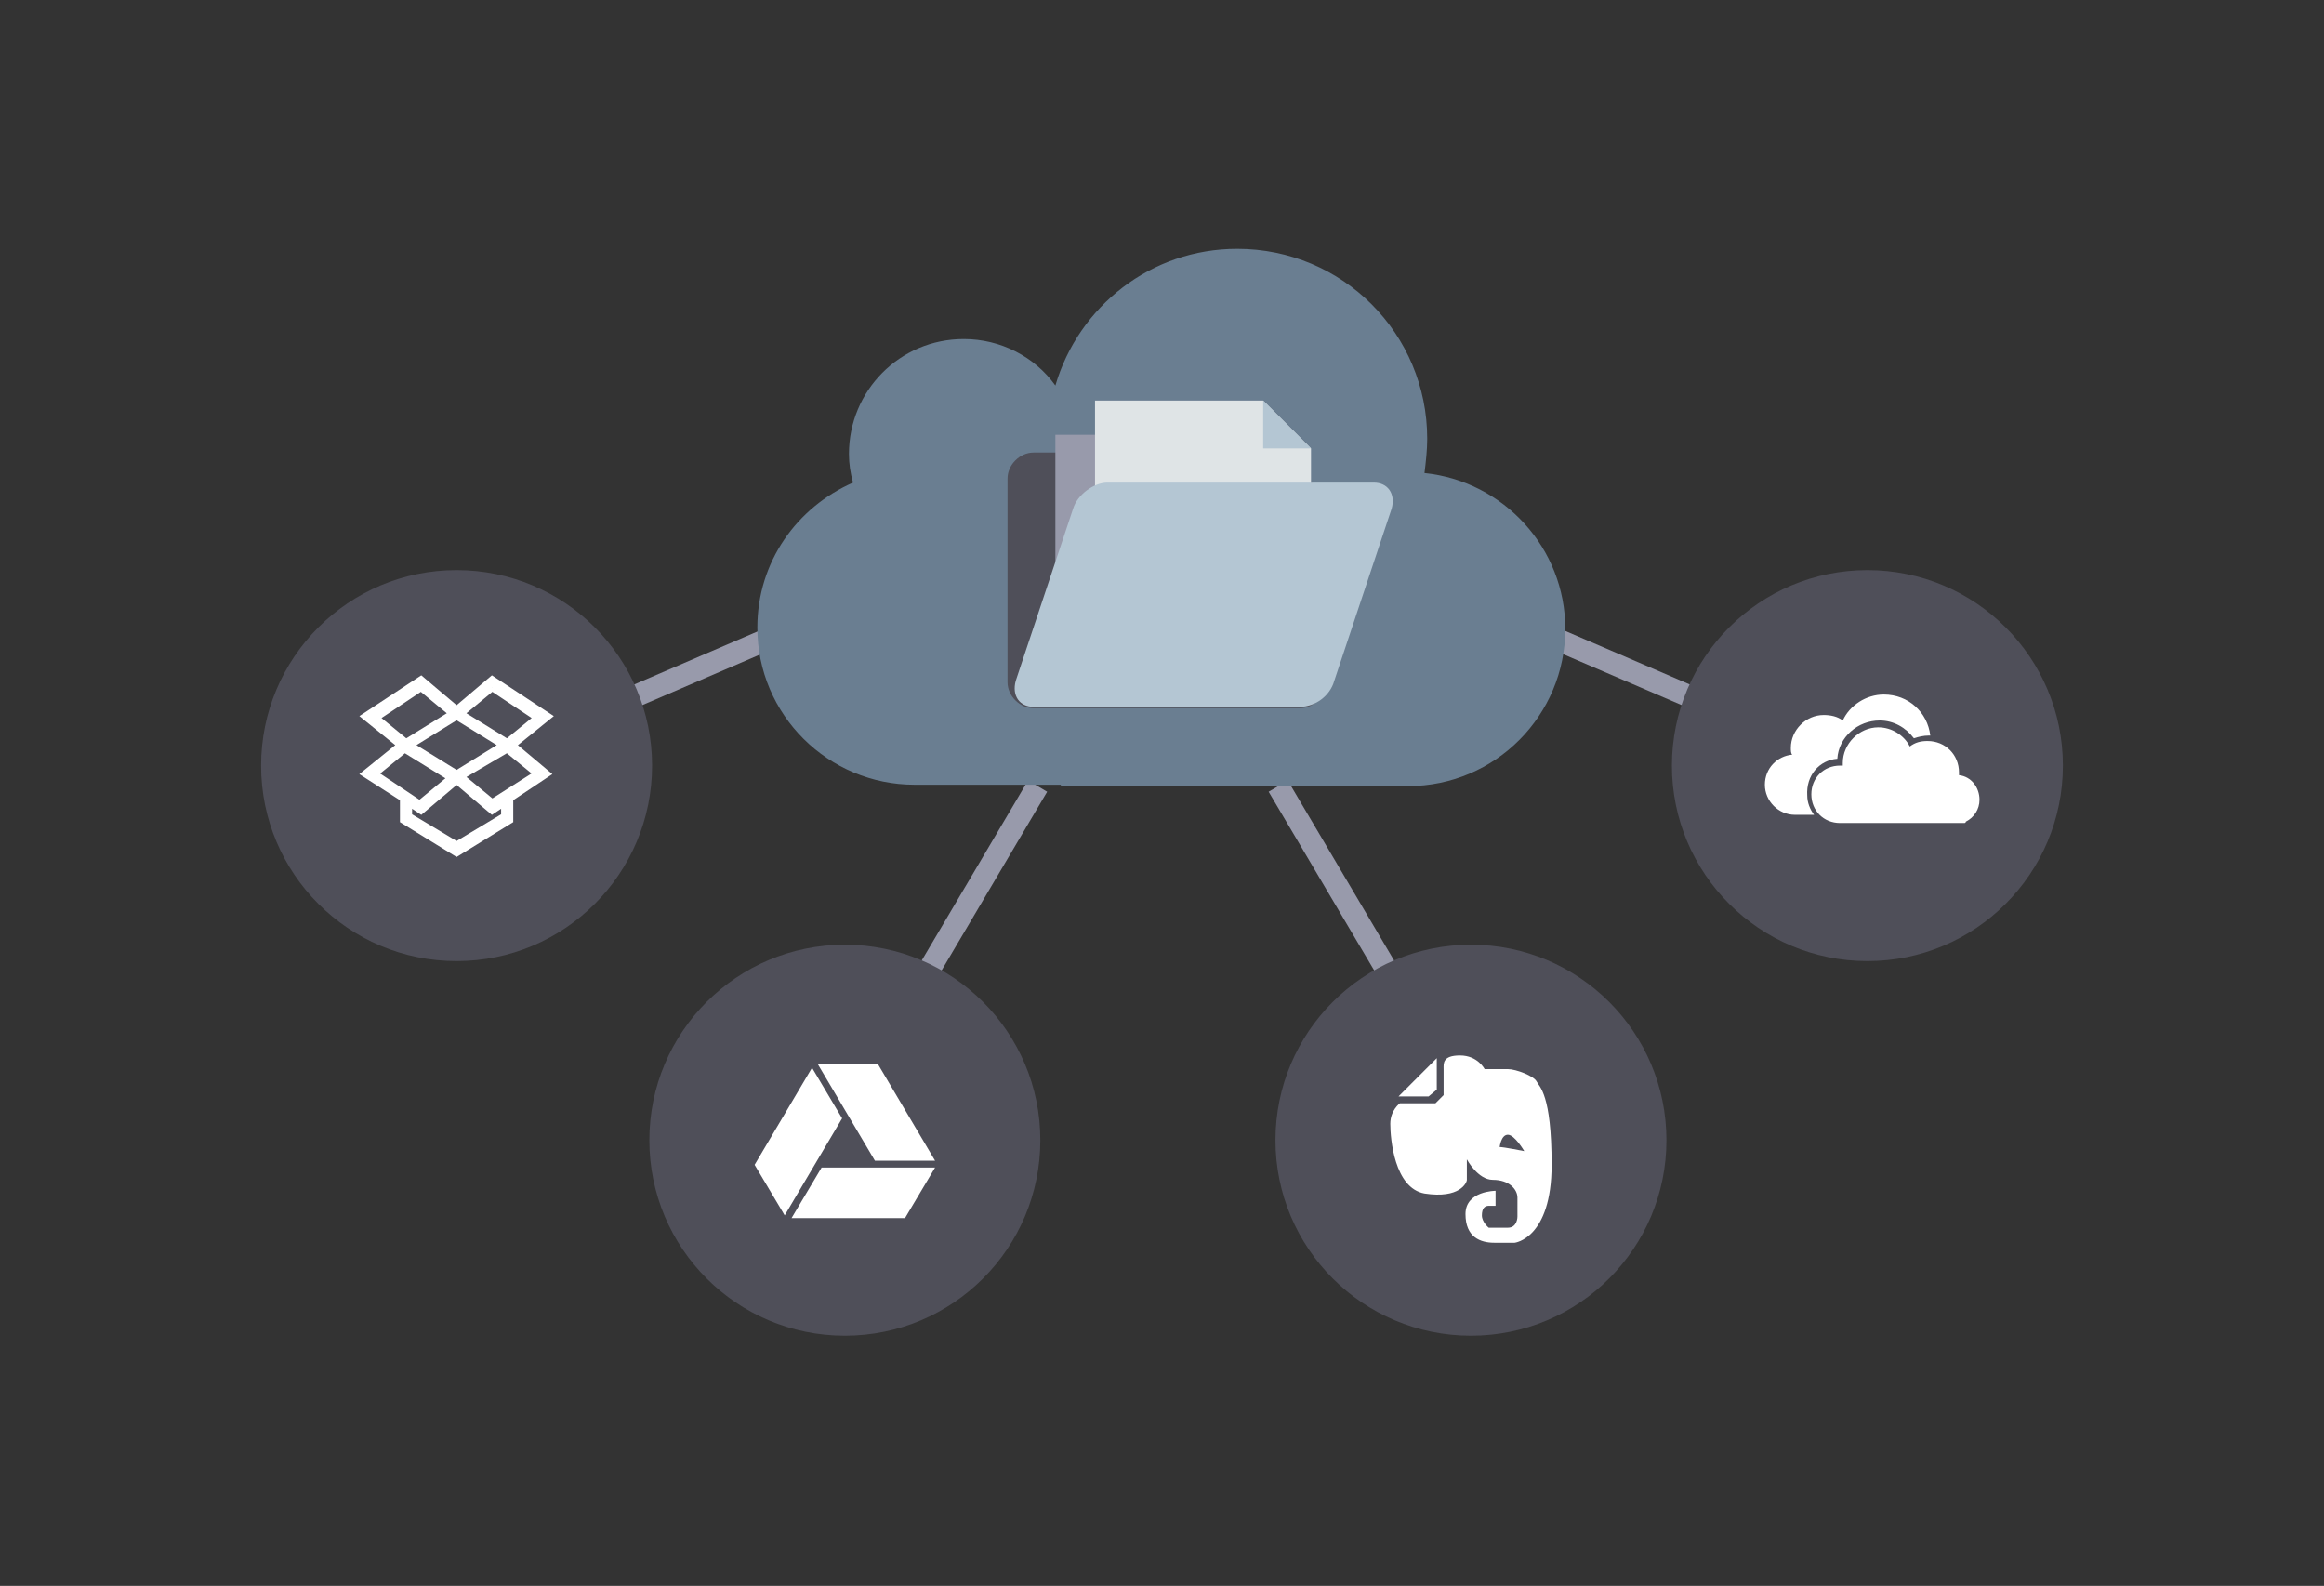
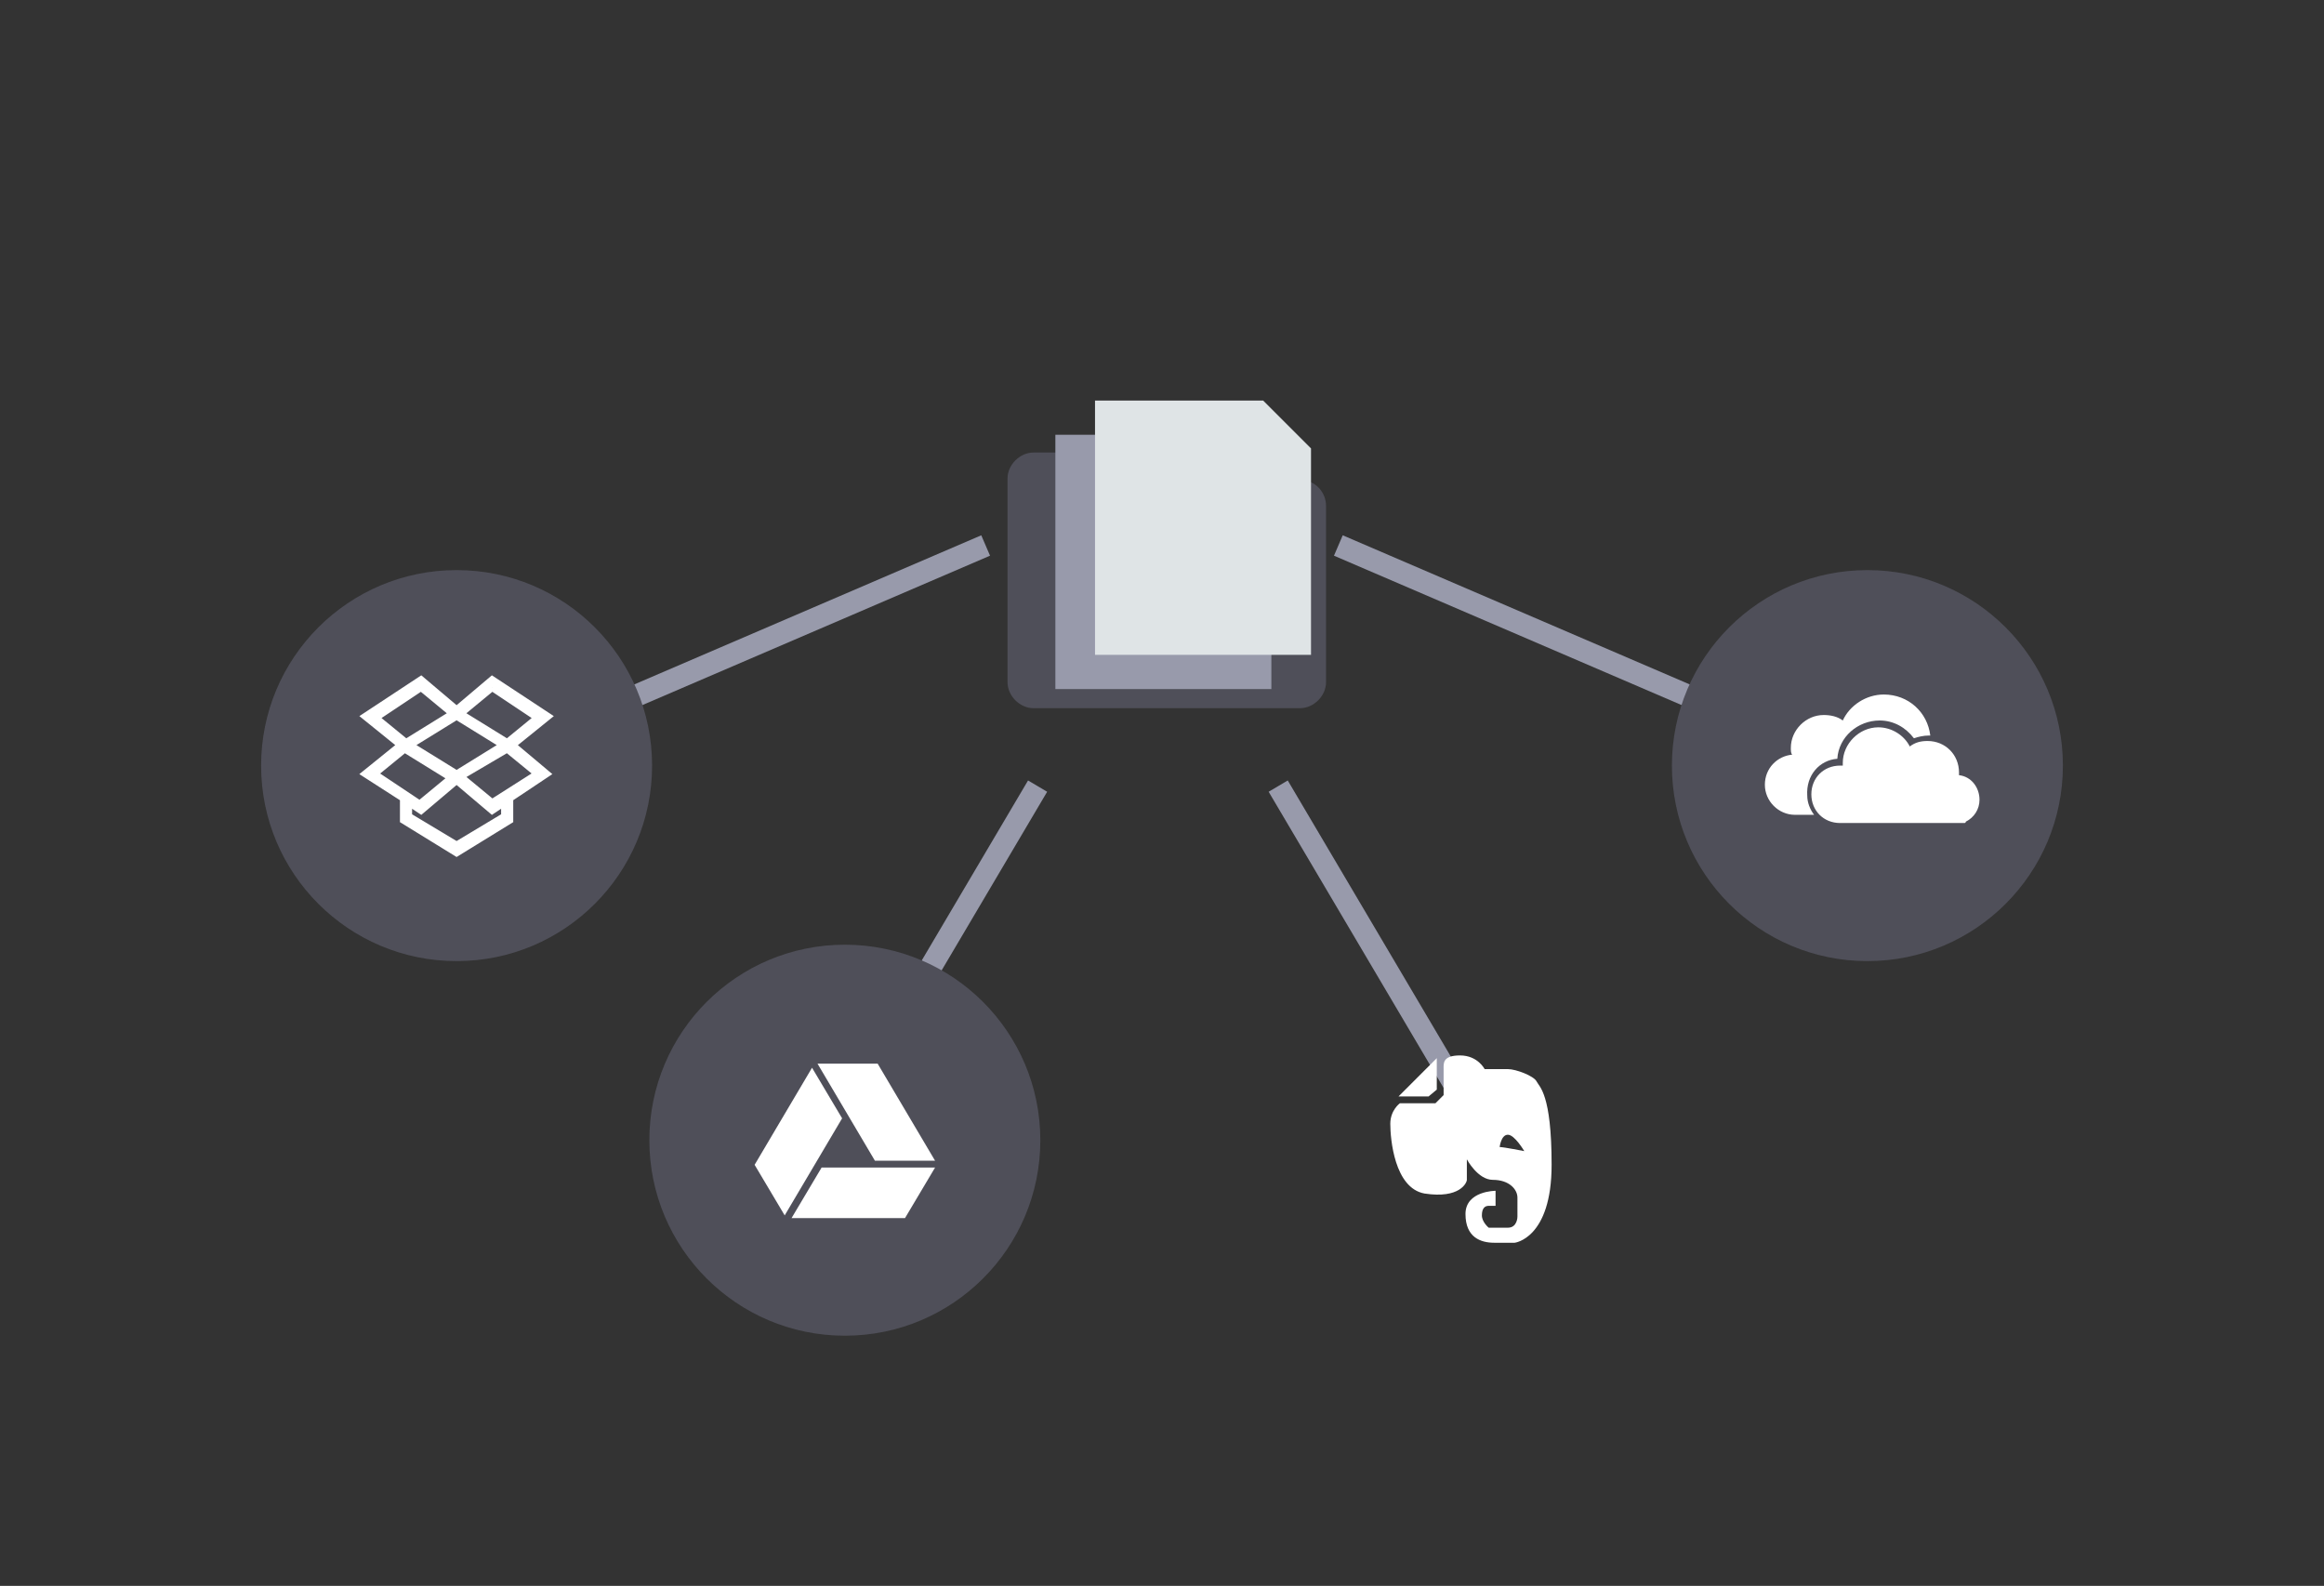
<svg xmlns="http://www.w3.org/2000/svg" id="Guide" viewBox="0 0 170 116">
  <rect x="0" y="0" width="170" height="116" fill="#333333" stroke="none" />
  <style>.st0{fill:none;stroke:#989aab;stroke-width:1.623;stroke-miterlimit:10}.st1{fill:#4f4f59}.st2{fill:#6a7e91}.st3{fill:#fff;stroke:#fff;stroke-width:.487;stroke-miterlimit:10}.st4{fill-rule:evenodd;clip-rule:evenodd}.st4,.st5{fill:#fff}.st6{fill:#989aab}.st7{fill:#b4c6d3}.st8{fill:#dfe4e6}</style>
  <path class="st0" d="M135.6 56.1L97.9 39.9" />
  <circle class="st1" cx="136.6" cy="56" r="14.3" />
  <path class="st0" d="M34.4 56.1l37.7-16.2" />
  <circle class="st1" cx="33.4" cy="56" r="14.3" />
  <path class="st0" d="M93.5 57.5l15.3 25.9" />
-   <circle class="st1" cx="107.6" cy="83.4" r="14.3" />
  <path class="st0" d="M75.9 57.5L60.6 83.4" />
  <circle class="st1" cx="61.8" cy="83.4" r="14.3" />
-   <path class="st2" d="M77.6 57.4H66.9c-6.3 0-11.5-5.1-11.5-11.5 0-4.8 2.9-8.8 7-10.6-.2-.7-.3-1.4-.3-2.1 0-4.6 3.7-8.4 8.4-8.4 2.7 0 5.2 1.3 6.7 3.4 1.7-5.8 7-10 13.3-10 7.7 0 13.9 6.2 13.9 13.9 0 .8-.1 1.7-.2 2.5 5.8.6 10.3 5.5 10.3 11.4 0 6.3-5.1 11.5-11.5 11.5H77.6z" />
  <path class="st3" d="M37.5 54.5l2.6-2.1-4.1-2.7-2.6 2.2-2.6-2.2-4.1 2.7 2.6 2.1-2.6 2.1 2.8 1.8V60l3.9 2.4 3.9-2.4v-1.6l2.7-1.8-2.5-2.1zm-7.5 0l3.4-2.1 3.4 2.1-3.4 2.1-3.4-2.1zm7.1.3l2.2 1.8-3.3 2.1-2.3-1.9 3.4-2zM36 50.3l3.3 2.2-2.2 1.8-3.4-2.1 2.3-1.9zm-5.2 0l2.3 1.9-3.4 2.1-2.2-1.8 3.3-2.2zm-1.2 4.5l3.4 2.1-2.3 1.9-3.3-2.2 2.2-1.8zm7.3 4.9l-3.5 2.1-3.5-2.1v-1l.9.6 2.6-2.2 2.6 2.2.9-.6v1z" />
  <path class="st4" d="M104.5 80.2h-2.2l2.8-2.8v2.3l-.6.5zm7.9-1.1c-.2-.4-1.5-.9-2.1-.9h-1.7s-.5-1-1.8-1-1.2.6-1.2 1v1.9l-.6.6h-2.6s-.7.5-.7 1.5c0 1.1.3 4.7 2.5 5.1 2.6.4 3.1-.8 3.1-1v-1.5s.8 1.5 1.9 1.5c1.2 0 1.8.7 1.8 1.3V89s0 .8-.7.8h-1.4s-.5-.4-.5-.9.2-.7.5-.7h.5v-1.1s-2.2 0-2.2 1.7 1.1 2.1 2.1 2.1h1.5s2.7-.3 2.7-5.7c0-5.2-.9-5.7-1.1-6.1zm-2.7 4.8s.1-.9.6-.9 1.2 1.2 1.2 1.2-1.5-.3-1.8-.3zm0 0" />
  <g>
    <path class="st5" d="M64.2 77.8h-4.4l4.2 7.1h4.4zM68.4 85.4h-8.3l-2.2 3.7h8.3zM61.6 81.8l-2.2-3.7-4.2 7.1 2.2 3.7z" />
  </g>
  <g>
    <path class="st5" d="M143.3 56.7v-.2c0-1.3-1-2.3-2.3-2.3-.5 0-.9.1-1.3.4-.4-.8-1.3-1.4-2.3-1.4-1.4 0-2.6 1.2-2.6 2.6v.2h-.2c-1.2 0-2.1.9-2.1 2.1 0 1.2.9 2.1 2.1 2.1h9.1s.1 0 .1-.1c.6-.3 1-.9 1-1.6 0-.9-.6-1.7-1.5-1.8z" />
    <path class="st5" d="M134.4 55.5c.1-1.6 1.5-2.8 3.1-2.8 1 0 1.9.5 2.5 1.3.3-.1.7-.2 1.1-.2h.1c-.2-1.7-1.6-3-3.4-3-1.3 0-2.5.8-3 1.9-.4-.3-.9-.4-1.4-.4-1.3 0-2.4 1.1-2.4 2.4 0 .2 0 .4.1.5-1.1.1-2 1-2 2.2 0 1.2 1 2.2 2.2 2.2h1.4c-.3-.4-.5-.9-.5-1.4-.1-1.5.9-2.6 2.2-2.7z" />
  </g>
  <g>
    <path class="st1" d="M95.1 35.1H82.4V35c0-1-.9-1.9-1.9-1.9h-4.9c-1 0-1.9.9-1.9 1.9V49.9c0 1 .9 1.9 1.9 1.9h19.5c1 0 1.9-.9 1.9-1.9V37c0-1-.8-1.9-1.9-1.9z" />
    <g id="XMLID_61_">
      <path id="XMLID_90_" class="st6" d="M93 35.3l-3.5-3.5H77.2v18.6H93z" />
-       <path id="XMLID_62_" class="st2" d="M89.5 31.8v3.5H93" />
+       <path id="XMLID_62_" class="st2" d="M89.5 31.8H93" />
    </g>
    <g id="XMLID_58_">
      <path id="XMLID_59_" class="st7" d="M90.5 30.5V34H94" />
    </g>
    <g id="XMLID_55_">
      <path id="XMLID_57_" class="st8" d="M95.9 32.8l-3.5-3.5H80.1v18.6h15.8z" />
-       <path id="XMLID_56_" class="st7" d="M92.4 29.3v3.5h3.5" />
    </g>
-     <path class="st7" d="M95.1 51.7H75.6c-1 0-1.6-.8-1.3-1.9l4.2-12.6c.3-1 1.5-1.9 2.5-1.9h19.5c1 0 1.6.8 1.3 1.9l-4.2 12.6c-.3 1.1-1.4 1.9-2.5 1.9z" />
  </g>
</svg>